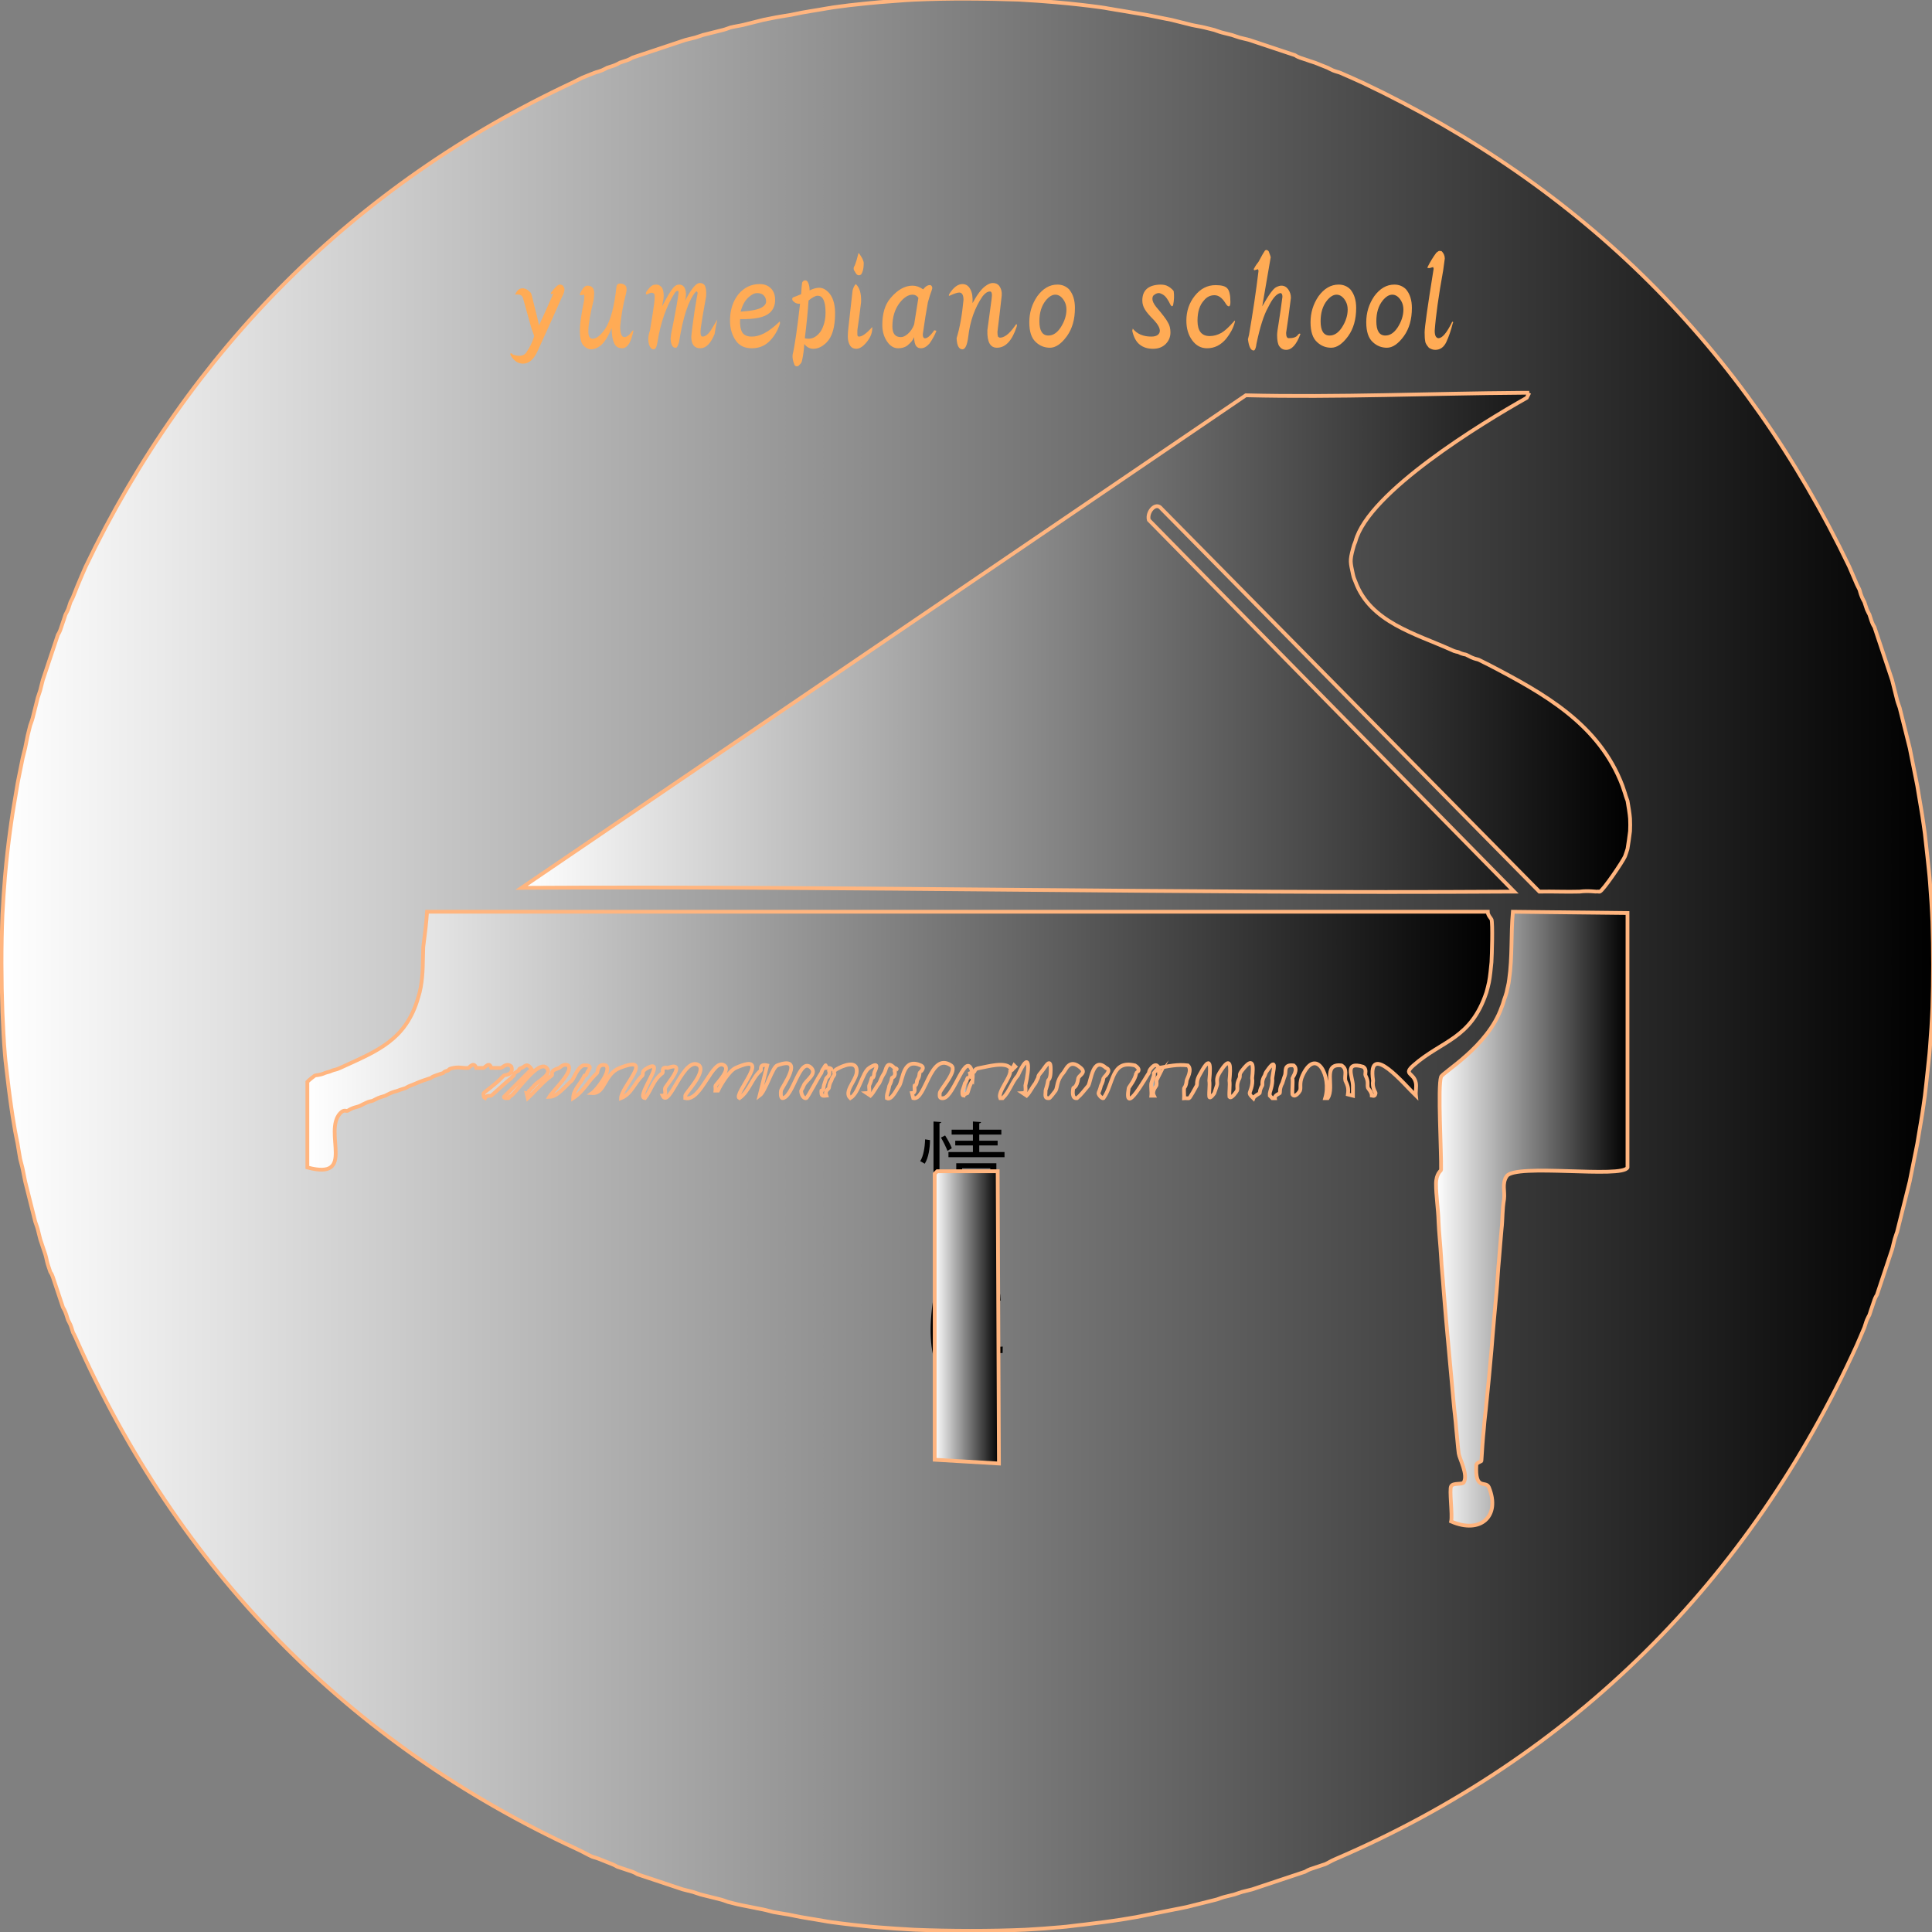
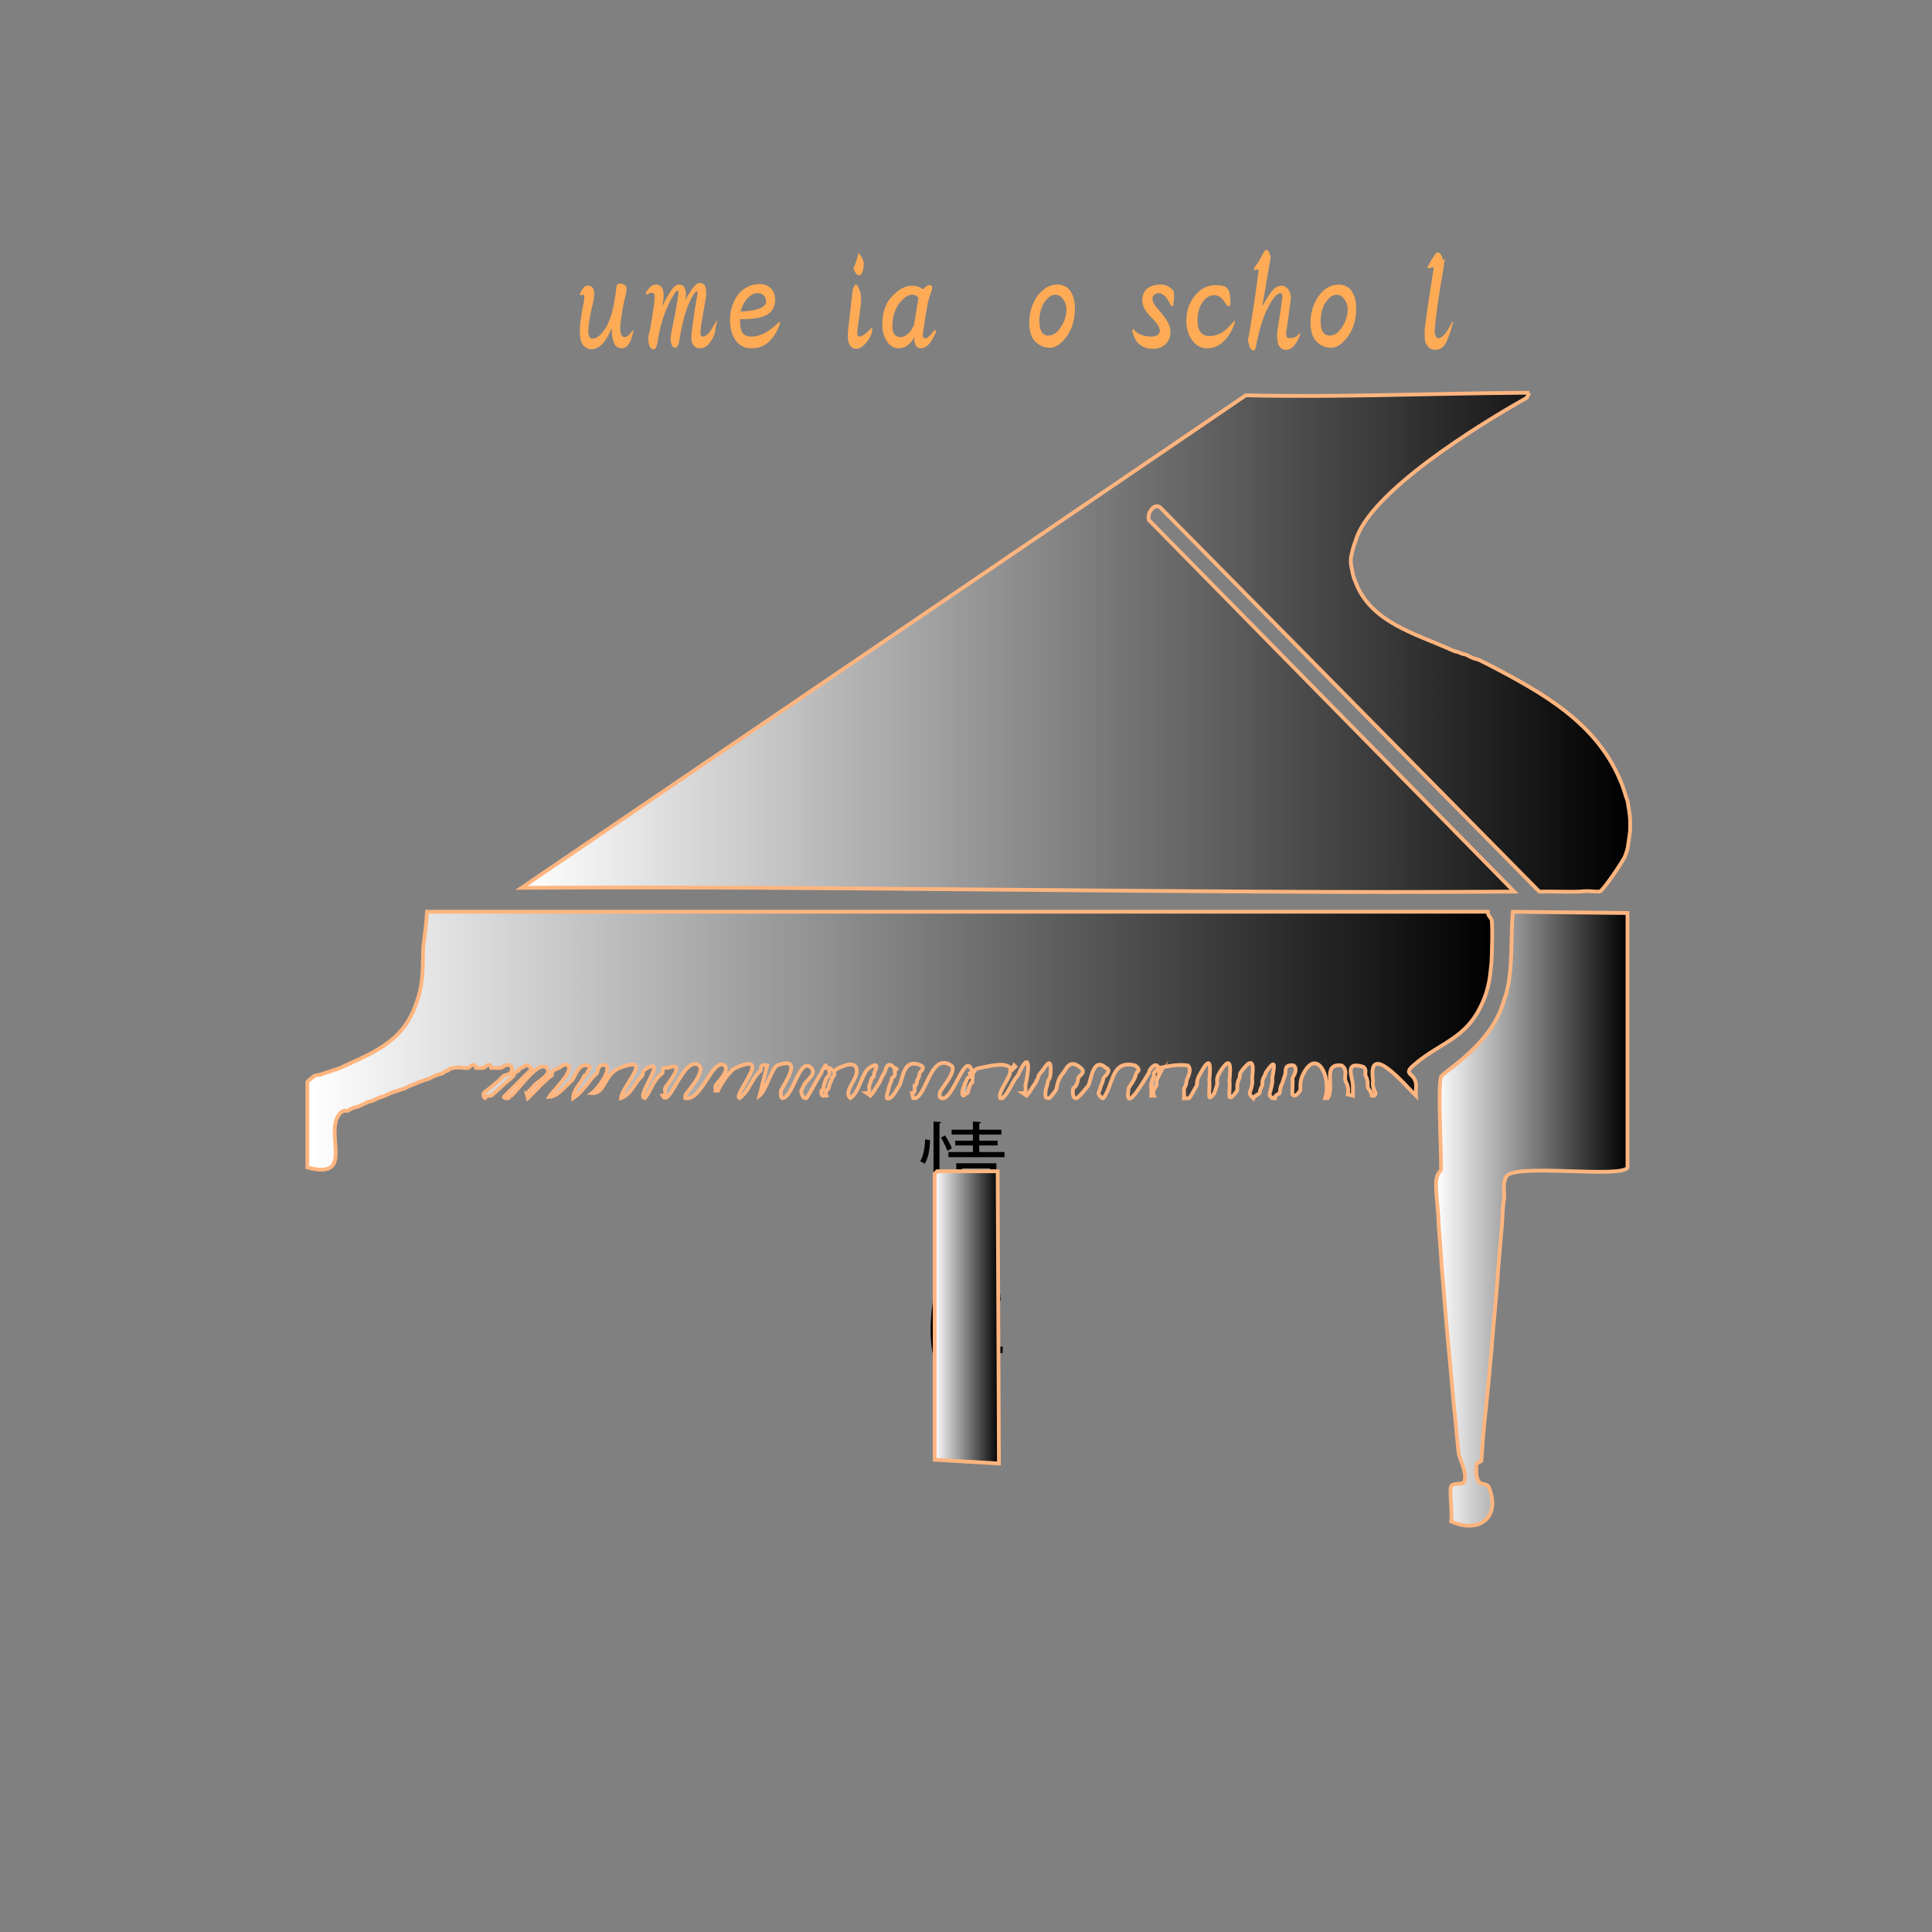
<svg xmlns="http://www.w3.org/2000/svg" xmlns:xlink="http://www.w3.org/1999/xlink" id="a" viewBox="0 0 512 512">
  <rect x="0" y="0" width="512" height="512" fill="#808080" stroke="none" />
  <defs>
    <linearGradient id="c" x1=".417" y1="255.658" x2="512.282" y2="255.658" gradientUnits="userSpaceOnUse">
      <stop offset="0" stop-color="#fff" />
      <stop offset="1" stop-color="#000" />
    </linearGradient>
    <linearGradient id="d" x1="138.206" y1="170.233" x2="432.02" y2="170.233" xlink:href="#c" />
    <linearGradient id="e" x1="81.454" y1="275.809" x2="395.45" y2="275.809" xlink:href="#c" />
    <linearGradient id="f" x1="380.568" y1="322.973" x2="431.311" y2="322.973" xlink:href="#c" />
    <linearGradient id="g" x1="305.067" y1="286.694" x2="307.126" y2="286.694" xlink:href="#c" />
    <linearGradient id="h" x1="255.029" y1="287.348" x2="257.785" y2="287.348" xlink:href="#c" />
    <linearGradient id="i" x1="247.703" y1="349.121" x2="264.728" y2="349.121" xlink:href="#c" />
  </defs>
  <g id="b">
-     <path d="M270.403-.068c2.999.163,6.333.415,9.347.668,2.097.157,4.546.441,6.677.668,1.685.178,3.629.445,5.341.668,1.224.157,2.694.483,4.006.668,1.262.185,2.702.459,4.006.668,1.292.209,2.709.44,4.006.668,1.035.182,2.251.463,3.338.668,1.062.2,2.253.45,3.338.668.773.155,1.784.481,2.671.668.796.168,1.783.474,2.671.668,1.15.273,2.278.404,3.338.668.866.215,1.801.444,2.671.668.291.075,1.176.449,2.003.668.877.227,1.824.435,2.671.668.385.106,1.217.446,2.003.668.93.27,1.839.414,2.671.668.604.184,1.335.46,2.003.668.615.192,1.344.456,2.003.668.631.203,1.349.451,2.003.668.646.214,1.355.447,2.003.668.661.225,1.359.443,2.003.668.674.235,1.364.439,2.003.668.07.025.455.348,1.335.668.753.288,1.415.436,2.003.668.846.333,1.484.458,2.003.668,1.071.433,2.297.897,3.338,1.335.171.072.728.405,1.335.668.911.368,1.539.475,2.003.668,1.918.797,4.063,1.811,6.009,2.671,58.176,27.59,101.043,70.177,128.859,128.192.654,1.478,1.377,3.183,2.003,4.674.251.549.55,1.071.668,1.335.178.399.235,1.01.668,2.003.276.681.638,1.262.668,1.335.223.561.355,1.2.668,2.003.27.654.629,1.239.668,1.335.209.517.346,1.174.668,2.003.311.832.642,1.265.668,1.335.231.631.424,1.32.668,2.003.228.64.434,1.331.668,2.003.224.645.444,1.344.668,2.003.22.648.457,1.362.668,2.003.215.656.467,1.375.668,2.003.212.662.476,1.387.668,2.003.207.665.487,1.404.668,2.003.252.834.401,1.745.668,2.671.244.849.414,1.757.668,2.671.217.833.6,1.735.668,2.003.219.868.461,1.817.668,2.671.21.868.478,1.844.668,2.671.2.873.495,1.871.668,2.671.192.889.504,1.882.668,2.671.224,1.082.458,2.263.668,3.338.212,1.087.474,2.286.668,3.338.2,1.091.491,2.31.668,3.338.224,1.304.46,2.713.668,4.006.192,1.309.502,2.77.668,4.006.222,1.501.48,3.196.668,4.674.231,1.947.473,4.076.668,6.009.214,2.142.516,4.579.668,6.677.268,3.424.531,7.277.668,10.683.245,7.38.245,15.321,0,22.701-.137,3.406-.399,7.259-.668,10.683-.152,2.097-.453,4.534-.668,6.677-.194,1.933-.437,4.062-.668,6.009-.188,1.478-.446,3.173-.668,4.674-.166,1.236-.474,2.698-.668,4.006-.211,1.298-.441,2.702-.668,4.006-.179,1.034-.466,2.245-.668,3.338-.195,1.055-.454,2.251-.668,3.338-.211,1.076-.443,2.258-.668,3.338-.165.79-.475,1.785-.668,2.671-.175.804-.466,1.799-.668,2.671-.193.832-.456,1.803-.668,2.671-.209.856-.447,1.805-.668,2.671-.224.878-.439,1.806-.668,2.671-.087.329-.45,1.213-.668,2.003-.275.939-.413,1.831-.668,2.671-.182.601-.46,1.337-.668,2.003-.191.615-.456,1.343-.668,2.003-.202.63-.452,1.35-.668,2.003-.214.647-.447,1.354-.668,2.003-.224.659-.443,1.363-.668,2.003-.237.676-.438,1.366-.668,2.003-.025.07-.35.471-.668,1.335-.282.744-.437,1.415-.668,2.003-.329.839-.46,1.492-.668,2.003-.045.11-.398.688-.668,1.335-.335.849-.457,1.48-.668,2.003-.603,1.496-1.358,3.136-2.003,4.674-28.342,62.303-75.16,109.113-138.207,136.204-1.097.451-2.065,1.094-2.671,1.335-.558.223-1.2.355-2.003.668-.595.232-1.253.383-2.003.668-.747.293-1.266.641-1.335.668-.62.236-1.301.408-2.003.668-.626.232-1.319.423-2.003.668-.634.227-1.337.438-2.003.668-.639.221-1.36.455-2.003.668-.651.216-1.376.467-2.003.668-.657.21-1.395.48-2.003.668-.664.205-1.414.493-2.003.668-.841.25-1.746.404-2.671.668-.759.221-1.578.548-2.003.668-.84.237-1.786.433-2.671.668-.838.217-1.742.602-2.003.668-.871.219-1.817.461-2.671.668-.878.213-1.828.47-2.671.668-.872.205-1.857.487-2.671.668-1.068.237-2.246.442-3.338.668-1.076.222-2.274.464-3.338.668-1.089.209-2.292.479-3.338.668-1.09.196-2.321.498-3.338.668-1.297.216-2.736.475-4.006.668-1.506.205-3.219.499-4.674.668-1.719.235-3.629.469-5.341.668-1.939.181-4.154.538-6.009.668-2.991.277-6.357.498-9.347.668-9.224.411-20.141.376-29.377,0-3.222-.172-6.79-.393-10.015-.668-2.094-.151-4.54-.451-6.677-.668-1.704-.192-3.623-.438-5.341-.668-1.196-.144-2.714-.485-4.006-.668-1.261-.185-2.704-.458-4.006-.668-1.008-.162-2.24-.479-3.338-.668-1.322-.233-2.713-.423-4.006-.668-.557-.105-1.696-.472-2.671-.668-1.09-.224-2.271-.431-3.338-.668-1.121-.248-2.274-.418-3.338-.668-.841-.198-1.795-.455-2.671-.668-.218-.053-1.144-.453-2.003-.668-.872-.22-1.806-.441-2.671-.668-.884-.231-1.819-.434-2.671-.668-.386-.106-1.237-.448-2.003-.668-.923-.262-1.826-.419-2.671-.668-.583-.171-1.34-.464-2.003-.668-.603-.185-1.351-.458-2.003-.668-.63-.203-1.351-.451-2.003-.668s-1.351-.446-2.003-.668-1.371-.444-2.003-.668c-.679-.241-1.375-.437-2.003-.668-.07-.026-.519-.36-1.335-.668-.701-.259-1.379-.431-2.003-.668-.715-.27-1.384-.428-2.003-.668-.07-.027-.602-.379-1.335-.668-1.08-.445-2.304-.893-3.338-1.335-.929-.382-1.554-.478-2.003-.668-.864-.365-2.647-1.397-4.006-2.003-60.725-28.004-105.823-74.379-132.865-135.536-.273-.661-.623-1.226-.668-1.335-.198-.489-.31-1.107-.668-2.003-.268-.636-.613-1.202-.668-1.335-.194-.471-.311-1.109-.668-2.003-.301-.784-.641-1.265-.668-1.335-.235-.625-.412-1.306-.668-2.003-.23-.629-.427-1.324-.668-2.003-.227-.639-.438-1.336-.668-2.003-.222-.644-.451-1.354-.668-2.003-.339-.999-.644-1.264-.668-1.335-.217-.656-.462-1.368-.668-2.003-.264-.816-.376-1.718-.668-2.671-.205-.667-.491-1.411-.668-2.003-.201-.676-.498-1.421-.668-2.003-.245-.842-.414-1.759-.668-2.671-.218-.802-.587-1.692-.668-2.003-.224-.86-.454-1.81-.668-2.671-.216-.872-.465-1.823-.668-2.671-.208-.874-.48-1.845-.668-2.671-.2-.88-.492-1.864-.668-2.671-.234-1.077-.442-2.243-.668-3.338-.181-.892-.521-1.912-.668-2.671-.247-1.282-.436-2.691-.668-4.006-.19-1.097-.504-2.329-.668-3.338-.212-1.308-.476-2.734-.668-4.006-.209-1.508-.493-3.21-.668-4.674-.225-1.716-.484-3.648-.668-5.341-.193-1.927-.533-4.155-.668-6.009-.319-3.619-.507-7.719-.668-11.35-.315-8.242-.351-17.808,0-26.039.15-3.201.406-6.798.668-10.015.154-2.096.447-4.541.668-6.677.175-1.683.45-3.625.668-5.341.176-1.464.456-3.17.668-4.674.181-1.258.463-2.699.668-4.006.21-1.294.44-2.708.668-4.006.182-1.037.463-2.247.668-3.338.198-1.059.451-2.255.668-3.338.154-.772.481-1.785.668-2.671.251-1.126.417-2.27.668-3.338.196-.836.453-1.806.668-2.671.06-.243.452-1.155.668-2.003.216-.866.444-1.804.668-2.671.227-.88.437-1.814.668-2.671.097-.361.449-1.228.668-2.003.268-.928.416-1.836.668-2.671.181-.598.461-1.34.668-2.003.193-.617.456-1.341.668-2.003.202-.63.452-1.347.668-2.003.212-.643.448-1.355.668-2.003.224-.659.443-1.358.668-2.003.234-.672.44-1.363.668-2.003.025-.07.346-.449.668-1.335.285-.75.436-1.406.668-2.003.323-.83.459-1.483.668-2.003.037-.092.397-.68.668-1.335.328-.838.457-1.479.668-2.003.036-.091.395-.67.668-1.335.509-1.166.96-2.513,1.335-3.338.63-1.492,1.347-3.199,2.003-4.674C50.155,92.84,93.951,48.955,151.559,21.965c.557-.253,1.075-.552,1.335-.668.577-.257,1.106-.568,1.335-.668,1.012-.442,2.261-.886,3.338-1.335.461-.192,1.087-.295,2.003-.668.643-.27,1.195-.609,1.335-.668.468-.194,1.096-.302,2.003-.668.761-.296,1.266-.641,1.335-.668.621-.236,1.301-.408,2.003-.668.805-.305,1.265-.642,1.335-.668.63-.234,1.311-.417,2.003-.668.635-.23,1.324-.428,2.003-.668.64-.226,1.339-.44,2.003-.668.643-.221,1.358-.454,2.003-.668s1.384-.472,2.003-.668c.658-.208,1.402-.485,2.003-.668.665-.203,1.422-.498,2.003-.668.85-.249,1.742-.403,2.671-.668.775-.218,1.646-.572,2.003-.668.858-.231,1.79-.44,2.671-.668.866-.224,1.805-.452,2.671-.668.845-.216,1.765-.609,2.003-.668,1.06-.262,2.193-.399,3.338-.668.884-.196,1.873-.498,2.671-.668.885-.188,1.895-.511,2.671-.668,1.087-.219,2.269-.463,3.338-.668,1.29-.247,2.682-.432,4.006-.668,1.09-.185,2.35-.515,3.338-.668,1.3-.2,2.765-.496,4.006-.668,1.291-.197,2.783-.505,4.006-.668,1.712-.203,3.687-.514,5.341-.668,2.136-.249,4.543-.478,6.677-.668,3.033-.216,6.357-.528,9.347-.668,8.836-.413,19.174-.312,28.042,0Z" fill="url(#c)" stroke="#ffb57f" stroke-miterlimit="10" />
    <path d="M405.272,104.087l-.668,1.335c-11.878,6.692-41.921,24.974-45.401,38.057-.383.911-.418,1.077-.668,2.003-.866,3.213-.65,3.539,0,6.677.236,1.138.405,1.286.668,2.003,3.931,10.717,15.878,13.751,25.371,18.027,1.147.594,1.739.53,2.003.668,1.153.602,1.748.533,2.003.668.464.245.917.445,1.335.668,1.057.487,1.615.49,2.003.668.866.396,1.724.907,2.671,1.335,14.588,7.61,29.196,15.71,35.386,32.048.172.511.605,1.758.668,2.003.215.846.65,1.899.668,2.003.215,1.261.591,3.489.668,4.674.054,1.085.057,2.254,0,3.338-.043.509-.6,4.447-.668,4.674-.133.445-.525,1.666-.668,2.003-.563,1.328-5.789,9.05-6.677,9.347-.2.067-.468-.068-.668,0-.221.075-2.382-.311-4.674,0-3.547.107-7.134-.077-10.683,0l-100.15-101.485c-1.488-1.976-3.935.918-3.338,3.004l96.811,98.481c-.442.001-.893-.003-1.335,0-87.173.557-174.525-1.529-261.725-1.001l191.954-130.529c24.368.596,48.777-.501,73.109-.668.663-.005,1.34.003,2.003,0Z" fill="url(#d)" stroke="#ffb57f" stroke-miterlimit="10" />
    <path d="M395.257,243.629c.369,1.11.117,9.483,0,11.35-.147,1.502-.371,3.907-.668,5.341-.148.713-.46,1.944-.668,2.671-4.182,12.488-11.755,12.654-19.362,19.362-2.797,2.466.144,1.854.668,4.674.185.997-.124,2.279,0,3.338-2.715-2.596-12.944-14.898-11.35-4.006-.335,1.939.706,3.173.668,3.338-.159.682-.31.827-1.001.668.008-.904-.966-1.897-1.001-2.003-.319-.944.282-1.517-.668-3.338-.234-.449.471-1.675-.668-2.337-5.099-1.517-2.725,2.602-2.671,5.007.02.884-.013,1.786,0,2.671l-1.335-.334c.222-1.556.016-2.267-.668-3.672-.285-1.357.66-2.976-1.001-4.006-5.313-.639-1.68,5.648-3.672,8.68h-.668c1.737-5.818-2.41-13.771-6.009-6.009-.94,2.026-.33,3.195-.668,4.006-.105.253-1.33,2.051-2.003,1.001-.118-1.423.171-2.938,0-4.34.012-.167,1.65-2.236.334-3.338-2.815-.362-1.916,1.623-2.337,2.671-.351.875-.447,1.439-.668,2.003-.833,1.457-.586,2.554-.668,2.671-.054.077-1.484.562-1.335,1.335h-.668l-.668-.668c-.012-.222.016-.447,0-.668-.015-.203.837-2.237.668-4.006.258-2.047,1.36-5.805-1.335-2.003-.523.737-.364.528-.668,1.335-.96,1.512-.493,2.381-.668,2.671-.729,1.21-.592,1.884-.668,2.003-.057.09-1.461.767-1.669,1.335-.414-.431-.878-.679-1.001-1.335-.038-.2.997-2.072.668-4.006.396-3.374.356-5.943-2.671-2.003-.91,1.185-.41,1.189-.668,2.003-1,1.792-.372,2.691-.668,3.338-.054.119-1.475,2.322-2.003,1.669-.133-1.408.191-2.966,0-4.34.336-3.527.531-7.251-2.671-2.003-1.08,1.77-.335,2.465-.668,3.338-.234.614-.61,1.914-.668,2.003-.06.093-1.084,1.609-1.335,1.001-.133-1.408.192-2.966,0-4.34.499-5.243.062-6.439-2.671-1.335-.823,1.537-.456,2.228-.668,2.671-.244.511-1.818,3.279-2.003,3.338-.322.103-.909-.052-1.335,0,.057-.877-.088-1.801,0-2.671.011-.105.526-.381.668-2.003.035-.396,1.584-2.826.334-4.006-2.704-.343-5.06.17-7.678.668-.098.019-.57-1.655-2.003,0-.791.914-.502,1.04-.668,1.335-.565.72-6.693,11.869-5.341,4.006.046-.265,1.754-2.232,2.003-4.006.014-.101,1.607-.712-.334-2.003-6.345-1.53-5.566,4.793-8.346,8.68-.347.188-1.284-.754-1.335-1.335-.009-.105.43-.909.668-2.003.022-.103.474-.747.668-2.003.021-.136,2.431-2.122.668-2.671-3.464-3.174-3.962,3.35-4.674,4.674-.968,1.136-1.85,2.357-3.004,3.338-1.414.211-1.137-1.871-1.001-2.671.025-.147.964-.05,1.335-2.671.334-.825,2.13-1.388.668-2.671-3.053-2.678-3.911.482-4.674,1.335-1.776,1.986-1.476,3.825-2.003,4.674-.181.291-1.539,1.998-1.669,2.003-1.467.152-.936-1.056-1.001-2.003-.009-.137.52-1.411.668-2.671.012-.105.573-.266.668-2.003.274-5.055-1.348-1.495-2.671,0-.809.914-.497,1.027-.668,1.335-.296.533-.433.884-.668,1.335-.889,1.101-1.361,2.321-2.337,3.338l-1.001-.668c1.035-.051.648-1.234.668-2.003,1.138-4.799,1.223-9.761-2.003-2.671-1.601,1.784-2.229,4.308-4.006,6.009h-.668c-.745-1.715,2.89-5.506,2.671-7.344.022-.042.785.103.668-.668h.334l.334-.334-.334-.334-.334.668c-.22-.024-.451.032-.668,0-1.418-1.718-6.214-.304-8.012,0-2.012.34-.88.868-2.003,1.335-1.642-6.646-4.783,6.259-7.678,6.677-1.21.162-1.013-.529-1.001-1.335.013-.863,4.938-6.038,3.004-7.344-5.596-3.781-6.737,9.471-10.015,8.68l-.334-1.335c1.096-.065.567-1.247.668-2.003.01-.074.528.34.668-1.335.155-.457.528-.49.668-2.003.009-.101,1.711-1.387.334-2.003-4.634-2.071-4.665,3.302-5.675,5.341-.748.908-2.025,4.029-3.338,3.338-.032-.217.043-.455,0-.668-.027-.135.491-1.663.668-2.671.018-.104.474-.663.668-2.003.015-.104,1.258-.333.668-2.003.003-.033,1.414-.329,0-.668-2.093-2.207-2.181.561-2.671,1.335-.958,1.516-.862,1.789-1.335,2.671-.905,1.098-1.35,2.324-2.337,3.338l-1.001-.668c1.124-.067.529-1.275.668-2.003.02-.104.454-.887.668-2.003.014-.073.531.338.668-1.335.03-.372,1.953-3.472-1.335-1.335-1.852,1.203-2.645,6.585-5.007,8.012-1.767-1.65,1.368-4.507,1.669-6.677.433-3.113-2.504-2.412-4.674-1.335-2.325,1.154-.722,1.16-1.335,2.003-.681.889-.541,1.133-.668,1.335-.725,1.222-.554,1.807-.668,2.003-.246.423-1.144.716-.668,2.003-1.479.18-1.246-.159-1.335-1.335-.006-.074.48.336.668-1.335.144-.487.49-1.553.668-2.003.039-.098,1.241-.705.668-2.003.004-.033,1.413-.331,0-.668h-.668c-.196-1.165-.226-.689-.668,0-.392.613-.328.269-.668,1.335-.856,1.138-3.627,6.587-4.006,6.677-.824.195-1.38-1.194-1.335-2.003.004-.075.344-.509.668-1.335.554-1.416,3.589-3.036,2.003-4.674-3.107-3.208-4.835,8.054-7.678,8.012-.48-.14-.423-1.521-.334-2.003.15-.807,6.629-9.523-1.001-6.677-1.319.492-3.079,6.86-4.674,8.012l2.003-8.012c-2.186-.51-1.533,1.224-1.669,1.335-2.342,1.914-3.053,5.494-5.675,7.344-1.837-.878,9.288-12.625-1.001-8.012-1.714.768-3.895,4.337-4.674,6.009h-.668c.058-.416-.104-1.186,0-1.335.607-.869,3.994-4.248,2.337-5.341-3.148-2.077-6.053,9.616-10.349,8.68v-.668c-.011-.578,5.497-6.116,3.672-8.012-4.055-2.894-7.932,11.699-9.681,8.012,1.186-.057.449-1.42.668-2.003.303-.805,6.101-7.336.668-5.341-1.828-.4-1.118,1.045-1.335,1.335-2.619,1.978-2.807,4.255-4.674,6.677-2.66-.211,5.97-10.757.668-8.012-1.768.915-1.035,1.547-1.335,2.003-2.165,2.01-2.876,4.904-5.675,6.009.033-2.959,9.155-11.721-.334-8.012-4.228,1.652-3.81,6.907-7.344,6.677,1.374-.988,5.245-6.102,3.672-7.344-2.284-.689-2.171,1.852-2.337,2.003-2.467,2.238-3.586,4.917-6.343,6.677.03-2.293,2.014-3.78,3.004-6.009.019-.043.498.244.668-.668.102-.55,2.124-2.205-1.001-2.003-1.596.657-2.415,3.31-3.004,4.006-1.769,1.432-3.739,4.298-6.009,4.34.972-1.662,6.586-6.8,5.007-8.346-1.235-.614-2.221.632-2.337.668-2.799.853-1.594,1.565-2.003,2.003-2.386,1.704-4.213,4.022-6.343,6.009l-.334-1.335c.737.102.548-.407.668-.668.02-.043.207.146.668-.668.023-.041.198.054.668-.668,1.111-1.244,4.914-3.036,3.338-4.674-2.156-2.241-7.629,5.947-9.347,7.344-.923.37-.621.671-.668.668-.424-.026-1.36.143-1.335-.334l7.344-7.344c-1.296-1.939-1.828-.564-2.671-.334-.923.252-.626.646-.668.668-1.937.978-1.258,1.281-1.335,1.335-.633.442-.63.639-.668.668-1.462,1.095-5.03,4.503-5.341,4.674-.272.149-1.243-.241-1.669.668-.434-.185-.474-1.115-.334-1.335.165-.26,3.36-2.541,4.674-4.006.225-.228.417-.386.668-.668.097-.119,2.702-.075,2.003-2.337-1.175-1.216-2.536.34-2.671.334-.44-.02-.894.006-1.335,0s-.894.01-1.335,0c-.478-1.544-1.227-.545-2.003,0-.661-.016-1.343-.02-2.003,0-.588-1.83-1.907-.028-2.003,0-1.597.132-2.253-.32-4.006,0-1.562.285-1.262.651-1.335.668-1.454.326-1.263.648-1.335.668-.775.211-1.317.441-2.003.668-1.085.347-1.264.645-1.335.668-.711.228-1.301.421-2.003.668-1.353.469-2.407,1.009-3.338,1.335-.853.313-1.266.641-1.335.668-.602.229-1.114.308-2.003.668-.516.209-1.014.243-2.003.668-.642.268-1.222.621-1.335.668-.497.202-1.064.28-2.003.668-.494.224-.915.467-1.335.668-.367.175-.853.082-2.003.668-.65.28-1.026.525-1.335.668-1.016.469-1.562.264-3.338,1.335-.331.2-.959-.483-2.003.668-4.542,5.003,4.317,17.858-8.68,14.355v-22.701c.61-.617,1.332-1.137,2.003-1.669.108-.086,1.288-.019,2.671-.668.564-.221.954-.194,2.003-.668.411-.186.91-.148,2.003-.668,9.759-4.474,17.425-7.291,20.698-18.695.31-1.04.473-1.571.668-2.671.688-3.892.512-6.842.668-10.683.398-3.123.811-6.19,1.001-9.347h281.087c-.008.908.966,1.897,1.001,2.003Z" fill="url(#e)" stroke="#ffb57f" stroke-miterlimit="10" />
    <path d="M399.263,311.731c-1.273,2.004-.42,3.913-.668,6.009-.507,2.88-.344,5.235-.668,8.012-.269,2.694-.42,5.334-.668,8.012-.291,2.927-.399,5.783-.668,8.68-.233,2.439-.441,4.898-.668,7.344-.267,2.699-.433,5.32-.668,8.012-.197,2.407-.471,4.899-.668,7.344-.196,2.174-.458,4.471-.668,6.677-.172,2.178-.523,4.416-.668,6.677-.312,2.983-.474,5.694-.668,8.68-.005.083-1.306.498-1.335,1.001-.416,7.07,2.524,4.019,3.338,6.009,3.119,7.626-2.227,12.428-10.015,9.013.398-1.755-.541-8.413,0-9.347.554-.958,2.952-.367,3.338-1.001,1.244-2.043-1.161-6.322-1.335-7.678-.277-2.157-.426-4.484-.668-6.677-.156-2.252-.492-4.499-.668-6.677-.237-2.42-.447-4.929-.668-7.344-.199-2.435-.478-4.949-.668-7.344-.21-2.417-.481-4.961-.668-7.344-.194-2.643-.497-5.417-.668-8.012-.176-2.841-.539-5.909-.668-8.68-.169-3.061-.55-6.361-.668-9.347-.082-3.23-.681-6.947-.668-10.015.012-2.763,1.33-3.477,1.335-3.672.123-4.591-.926-22.051,0-24.704.41-1.175,12.386-7.962,16.024-18.361.436-.988.419-1.299.668-2.003.261-.739.455-1.174.668-2.003.198-1.119.538-2.061.668-3.338.892-6.078.449-11.948,1.001-18.027l30.379.334v67.434c-1.317,2.967-29.818-1.173-32.048,2.337Z" fill="url(#f)" stroke="#ffb57f" stroke-miterlimit="10" />
    <path d="M307.125,285.025c-1.065,1.334-.427,1.529-.668,2.671-.028.135-1.307,1.428-.668,2.671h-.668c.113-1.07-.169-2.308,0-3.338.017-.104.523-1.586.668-2.003.072-.208-.083-.498,0-.668.041-.085,1.024-1.289,1.335-1.335.006.664-.01,1.34,0,2.003Z" fill="url(#g)" stroke="#ffb57f" stroke-miterlimit="10" />
    <path d="M257.718,286.36c-.498.771-.524,1.099-.668,1.335-.356.87-.592,1.929-.668,2.003-.043.042-.859.193-1.001.668-.465-.026-.337-.839-.334-1.335,0-.106.429-.956.668-2.003.017-.073.308-.08.668-1.335.021-.072,1.029.038.668-1.335.159-.092.47.082.668,0,.113.459.061,1.452,0,2.003Z" fill="url(#h)" stroke="#ffb57f" stroke-miterlimit="10" />
    <path d="M372.556,310.396c-4.688,1.243-23-.066-29.377,0-10.828-.215-65.312-2.71-71.44,0-.456.202-1.733-.356-2.003.334v77.449c.512.723,7.824.219,9.347.334,2.305.438,7.247.399,8.012,2.337,1.486,3.765-.73,5.413-3.338,7.01-.117.072-1.423.163-2.671.668-.507.18-1.579.55-2.003.668-.596.166-2.229.586-2.671.668-1.318.209-1.898.656-2.003.668-8.286.888-30.032-1.846-36.054.668-3.612,1.508-4.77,9.825-10.683,3.004-.935-3.501,2.543-4.267,2.671-5.675.018-.2.047-.601,0-.668-.697-.982-3.823-.65-4.674-3.338-.111-.351-.11-3.038,0-3.338.347-.948,2.446-2.466,3.338-2.671,2.876-.66,12.312,1.042,14.021-.668,2.714-2.715-.213-67.957,0-76.781l-.668-.668c-.712-1.832-1.903-.003-2.003,0-3.491-.531-8.875.082-12.686,0-8.258-.421-15.897.067-24.036,0-.663-.005-1.34.005-2.003,0-2.263-.018-4.427-.006-6.677,0-.663.002-1.34-.003-2.003,0-.222,0-.42-.002-.668,0-.223.002-.445-.002-.668,0-.633.005-1.325-.007-2.003,0-3.774.016-7.576-.023-11.35,0-5.251.12-10.661-.124-16.024,0-8.334.109-16.695-.081-25.037,0-.69.489-.222,3.052-.334,4.006-1.001,2.966-.322,4.612-.668,7.344-.293,2.931-.404,5.776-.668,8.68-.263,2.698-.442,5.315-.668,8.012-.246,2.89-.427,5.793-.668,8.68-.25,3.135-.468,6.196-.668,9.347-.248,3.333-.425,6.684-.668,10.015-.172,3.068-.515,6.218-.668,9.347-.223,3.098-.455,6.23-.668,9.347-.102,1.502-2.321,4.726-1.335,7.01.532,1.233,3.024,1.021,3.338,1.669.353.728.329,9.424-1.001,10.015l-9.013-.668c.438-1.924-.598-7.744,0-9.013.748-1.588,2.903-.618,3.338-1.335,1.133-1.866-1.148-7.609-1.335-9.681-.119-2.734-.481-5.356-.668-8.012-.208-2.434-.468-4.941-.668-7.344-.194-2.666-.475-5.386-.668-8.012-.232-2.907-.409-5.771-.668-8.68-.219-2.669-.442-5.358-.668-8.012-.272-3.12-.371-6.198-.668-9.347-.231-2.891-.43-5.794-.668-8.68-.335-3.114.045-5.391-.668-8.68-.081-1.162.351-5.523-.334-6.009-5.001-.105-10.032.144-15.022,0-1.511-.172-9.724-.591-10.015-1.001-.376-.532.039-11.271.334-13.019h279.752c-.162,4.554,2.521,12.733-2.337,14.021Z" fill="none" />
    <path d="M246.455,302.134c0,2.136-.408,4.729-1.392,6.265-.888-.528-1.032-.601-1.2-.672.864-1.32,1.248-3.769,1.296-5.785l1.296.192ZM247.391,297.213l2.04.145c-.024.168-.144.288-.456.312v21.818h-1.584v-22.274ZM251.087,304.99c-.336-.912-1.08-2.425-1.728-3.528l1.104-.552c.696,1.08,1.464,2.496,1.776,3.384l-1.152.696ZM259.512,305.302h6.696v1.368h-14.857v-1.368h6.48v-1.752h-4.68v-1.248h4.68v-1.632h-5.64v-1.296h5.64v-2.161l2.161.145c-.024.168-.145.288-.48.336v1.681h5.856v1.296h-5.856v1.632h4.872v1.248h-4.872v1.752ZM264.048,308.278v9.529c0,1.56-.624,1.728-3.96,1.728-.072-.408-.288-.984-.504-1.392.672.023,1.296.048,1.752.048.984,0,1.104,0,1.104-.384v-2.137h-7.464v3.816h-1.56v-11.209h10.633ZM262.439,309.599h-7.464v1.8h7.464v-1.8ZM254.975,314.447h7.464v-1.824h-7.464v1.824Z" />
    <path d="M250.417,341.014c-.072.264-.312.408-.792.384-.84,3.912-1.272,8.209-1.272,10.801,0,1.801.072,3.625.312,4.753.456-1.177,1.488-3.696,1.824-4.537l1.008,1.057c-.984,2.424-1.704,3.792-2.04,4.872-.12.408-.192.792-.192,1.128,0,.265.048.505.12.744l-1.704.312c-.768-2.28-1.056-5.064-1.056-8.257,0-3.145.504-7.537,1.272-11.689l2.52.433ZM265.706,358.559c-.864.049-1.752.072-2.64.072-1.704,0-3.312-.096-4.465-.264-2.952-.433-4.32-2.064-4.32-3.984,0-1.656.912-3.049,2.256-4.633l1.56.672c-1.2,1.249-2.04,2.4-2.04,3.769,0,2.784,4.08,2.784,6.576,2.784,1.009,0,2.089-.048,3.097-.12l-.024,1.704ZM254.593,343.894c3.096-.072,7.273-.359,10.465-.912l.144,1.681c-2.977.504-7.801.815-10.561.888l-.048-1.656Z" />
    <polygon points="264.394 310.396 264.728 387.845 247.703 386.844 247.703 311.064 248.37 310.396 264.394 310.396" fill="url(#i)" stroke="#ffb57f" stroke-miterlimit="10" />
  </g>
  <rect x="133.415" y="62.341" width="263.585" height="56.707" fill="none" />
-   <path d="M135.946,93.982c1.688.562,2.858.374,3.516-.562.936-1.312,1.639-2.764,2.109-4.359-.189-.562-.422-1.217-.703-1.969-.751-2.624-1.501-5.295-2.25-8.016-.189-.844-.892-1.171-2.109-.984.468-1.125,1.125-1.688,1.969-1.688.749,0,1.499.422,2.25,1.266.187.562.327,1.079.422,1.547,1.03,4.032,1.593,6.376,1.688,7.031,1.217-2.624,2.483-5.436,3.797-8.438l-.562.141-.141-.281c1.125-1.499,1.92-2.25,2.391-2.25.374,0,.655.095.844.281.281.376.422.703.422.984,0,.562-.235,1.266-.703,2.109-1.314,3.001-3.423,7.688-6.328,14.062-1.033,2.342-2.345,3.516-3.938,3.516-1.314,0-2.391-.703-3.234-2.109-.281-.562-.189-.751.281-.562l.281.281Z" fill="#ffab55" />
  <path d="M165.618,75.56c.468.376.562,1.125.281,2.25-.751,2.812-1.266,5.72-1.547,8.719,0,1.876.374,2.812,1.125,2.812.655,0,1.358-.562,2.109-1.688.187-.092.281-.092.281,0-.281,1.406-.657,2.531-1.125,3.375-.562.844-1.173,1.266-1.828,1.266-1.033,0-1.736-.422-2.109-1.266-.47-.936-.703-2.296-.703-4.078-.938,2.25-1.923,3.797-2.953,4.641-.844.657-1.688.984-2.531.984-.657,0-1.314-.327-1.969-.984-.657-.655-.984-2.015-.984-4.078,0-1.593.374-4.219,1.125-7.875.092-.844.092-1.358,0-1.547-.376.095-.703.141-.984.141-.095-.092-.141-.187-.141-.281.655-1.499,1.312-2.25,1.969-2.25,1.217,0,1.828.657,1.828,1.969,0,.562-.048,1.173-.141,1.828-.938,3.845-1.406,6.609-1.406,8.297,0,1.314.374,1.969,1.125,1.969,1.03,0,2.155-.89,3.375-2.672,1.406-2.155,2.391-5.858,2.953-11.109.092-.562.422-.844.984-.844.468,0,.89.141,1.266.422Z" fill="#ffab55" />
  <path d="M186.711,75.56c.374.562.514,1.547.422,2.953-.751,4.126-1.22,6.891-1.406,8.297-.189,1.595-.048,2.391.422,2.391.749,0,1.499-.562,2.25-1.688.562-.936,1.125-1.874,1.688-2.812-.281,1.22-.517,2.485-.703,3.797-1.033,2.531-2.298,3.797-3.797,3.797-1.595,0-2.391-1.03-2.391-3.094.092-1.125.374-3.327.844-6.609.374-2.342.655-3.983.844-4.922-.095-.468-.281-.562-.562-.281-1.876,2.25-3.329,6.658-4.359,13.219-.281,1.033-.562,1.547-.844,1.547-.844.095-1.314-.703-1.406-2.391l.141-1.266c1.217-5.999,1.874-9.655,1.969-10.969,0-.562-.281-.608-.844-.141-2.345,3.564-3.938,8.064-4.781,13.5-.189,1.125-.517,1.688-.984,1.688-.376,0-.703-.233-.984-.703-.281-.562-.422-1.217-.422-1.969s.141-1.499.422-2.25c.562-3.28.936-5.671,1.125-7.172.092-.655.141-1.312.141-1.969,0-.468-.141-.749-.422-.844-.376-.187-.844-.092-1.406.281-.47.189-.611,0-.422-.562.749-1.03,1.266-1.593,1.547-1.688.187-.187.608-.281,1.266-.281.468,0,.936.281,1.406.844.281.562.422,1.266.422,2.109,0,.562-.141,1.501-.422,2.812,1.312-2.531,2.296-4.17,2.953-4.922.468-.562.984-.844,1.547-.844,1.125,0,1.733.798,1.828,2.391,0,.844-.095,1.501-.281,1.969.936-1.78,1.733-3.045,2.391-3.797.562-.655,1.077-.984,1.547-.984.562,0,.984.189,1.266.562Z" fill="#ffab55" />
  <path d="M204.29,76.404c.749.751,1.125,1.782,1.125,3.094,0,1.406-.47,2.531-1.406,3.375-1.314,1.22-3.938,1.782-7.875,1.688-.095,1.501.092,2.672.562,3.516.468.751,1.312,1.125,2.531,1.125,1.03,0,2.109-.281,3.234-.844s2.391-1.499,3.797-2.812c.374-.468.514-.374.422.281-.657,1.969-1.642,3.564-2.953,4.781-1.22,1.125-2.72,1.688-4.5,1.688s-3.142-.608-4.078-1.828c-1.125-1.499-1.688-3.327-1.688-5.484,0-2.812.749-5.155,2.25-7.031,1.499-1.78,3.375-2.672,5.625-2.672,1.217,0,2.202.376,2.953,1.125ZM198.524,78.654c-1.033.844-1.782,2.158-2.25,3.938,2.812-.187,4.687-.562,5.625-1.125.749-.468,1.125-.984,1.125-1.547,0-.655-.189-1.171-.562-1.547-.376-.468-.984-.703-1.828-.703-.657,0-1.36.33-2.109.984Z" fill="#ffab55" />
-   <path d="M210.055,79.638c-.189-.374-.141-.655.141-.844.562-.187,1.266-.468,2.109-.844.092-1.593.187-2.624.281-3.094.187-.374.468-.562.844-.562.281,0,.514.189.703.562.281.562.422,1.266.422,2.109.936-.468,1.78-.703,2.531-.703.844,0,1.639.376,2.391,1.125,1.217,1.22,1.828,3.094,1.828,5.625,0,3.656-.751,6.236-2.25,7.734-1.125,1.125-2.298,1.688-3.516,1.688-.938,0-1.736-.422-2.391-1.266-.095,1.501-.281,2.905-.562,4.219-.095.562-.33.984-.703,1.266-.189.281-.422.422-.703.422-.376,0-.611-.189-.703-.562-.376-.938-.517-1.782-.422-2.531.562-2.342,1.217-6.842,1.969-13.5-.751.095-1.406-.187-1.969-.844ZM214.274,89.763c1.217,0,2.296-.655,3.234-1.969.844-1.406,1.266-3.045,1.266-4.922,0-2.061-.33-3.421-.984-4.078-.281-.281-.657-.422-1.125-.422-.562,0-1.36.422-2.391,1.266-.189,2.907-.517,6.236-.984,9.984.187.095.514.141.984.141Z" fill="#ffab55" />
  <path d="M227.211,88.638c0,.376.141.562.422.562.844,0,2.015-.844,3.516-2.531.092,1.406-.422,2.767-1.547,4.078-.938,1.125-1.828,1.688-2.672,1.688-.657,0-1.173-.233-1.547-.703-.47-.655-.703-1.499-.703-2.531,0-.749.046-1.499.141-2.25.374-3.28.749-6.609,1.125-9.984.187-.749.468-1.312.844-1.688,1.03.938,1.499,2.531,1.406,4.781-.281,2.439-.611,4.922-.984,7.453v1.125ZM227.633,67.123c.844,1.125,1.266,2.017,1.266,2.672,0,1.314-.235,2.298-.703,2.953-.376.281-.751.281-1.125,0-.189-.187-.376-.468-.562-.844-.376-.468-.376-.984,0-1.547.374-.936.703-2.015.984-3.234h.141Z" fill="#ffab55" />
  <path d="M244.93,89.623c.655.189,1.547-.514,2.672-2.109l.562.141c-.376,1.033-.984,2.158-1.828,3.375-.751.844-1.501,1.266-2.25,1.266-.562,0-.984-.187-1.266-.562-.376-.468-.562-1.266-.562-2.391-.281.751-.892,1.501-1.828,2.25-.657.47-1.455.703-2.391.703-1.033,0-1.923-.468-2.672-1.406-1.033-1.312-1.547-2.905-1.547-4.781,0-2.999.703-5.344,2.109-7.031,1.874-2.25,3.843-3.375,5.906-3.375.936,0,1.874.33,2.812.984.655-.844,1.312-1.217,1.969-1.125.468.281.562.751.281,1.406-.281.751-.611,1.782-.984,3.094-.47,2.531-.892,5.157-1.266,7.875-.189.844-.095,1.406.281,1.688ZM243.383,78.935c-.376-.562-.892-.844-1.547-.844-1.125,0-2.25.703-3.375,2.109-1.314,1.688-1.969,3.797-1.969,6.328,0,.938.187,1.642.562,2.109.374.47.936.703,1.688.703.562,0,1.171-.281,1.828-.844.749-.655,1.312-1.499,1.688-2.531l1.125-7.031Z" fill="#ffab55" />
-   <path d="M265.461,78.373c-.375,3.375-.751,6.563-1.125,9.562,0,.562.047.984.141,1.266.188.189.374.281.562.281.469,0,.984-.187,1.547-.562.75-.468,1.64-1.452,2.672-2.953.281-.092.328.141.141.703-1.219,3.656-2.953,5.484-5.203,5.484-1.781,0-2.625-1.547-2.531-4.641.562-4.219.937-6.983,1.125-8.297.188-1.312.047-1.969-.422-1.969-.656,0-1.313.422-1.969,1.266-2.062,3.001-3.328,6.563-3.796,10.688-.281,2.25-.798,3.375-1.547,3.375-.938,0-1.455-.984-1.547-2.953.844-2.718,1.452-6.093,1.828-10.125,0-1.312-.376-1.969-1.125-1.969-.47,0-1.22.235-2.25.703-.47.281-.611.189-.422-.281,1.125-1.78,2.296-2.672,3.516-2.672.936,0,1.639.47,2.109,1.406.469.844.655,2.063.562,3.656,1.218-2.25,2.343-3.749,3.375-4.5.75-.562,1.406-.844,1.969-.844.75,0,1.312.235,1.688.703.562.751.796,1.642.703,2.672Z" fill="#ffab55" />
  <path d="M283.32,76.685c1.031,1.22,1.547,2.861,1.547,4.922,0,3.001-.703,5.484-2.109,7.453-1.5,2.063-3.001,3.094-4.5,3.094-1.406,0-2.625-.468-3.656-1.406-1.219-1.03-1.828-2.812-1.828-5.344s.703-4.827,2.109-6.891c1.499-2.061,3.281-3.094,5.344-3.094,1.218,0,2.25.422,3.094,1.266ZM277.133,79.638c-1.125,1.406-1.688,3.234-1.688,5.484,0,2.531.796,3.797,2.391,3.797,1.218,0,2.297-.703,3.234-2.109,1.031-1.593,1.547-3.186,1.547-4.781,0-.844-.188-1.593-.562-2.25-.656-1.125-1.454-1.688-2.391-1.688-.844,0-1.688.517-2.531,1.547Z" fill="#ffab55" />
  <path d="M309.477,75.841c.562.281,1.076.703,1.547,1.266.187,1.125.141,2.391-.141,3.797-.189.376-.422.33-.703-.141-.657-1.406-1.314-2.296-1.969-2.672-.471-.281-.844-.422-1.125-.422-.376,0-.752.141-1.125.422-.376.189-.562.562-.562,1.125s.327,1.266.984,2.109c1.688,1.969,2.718,3.329,3.094,4.078.468.751.703,1.642.703,2.672,0,1.22-.422,2.25-1.266,3.094s-1.969,1.266-3.375,1.266-2.58-.374-3.516-1.125c-.938-.749-1.596-1.969-1.969-3.656l.141-.562c1.125,1.406,2.764,2.109,4.922,2.109.844,0,1.452-.187,1.828-.562.281-.281.422-.608.422-.984,0-.749-.517-1.688-1.547-2.812-1.22-1.217-2.018-2.155-2.391-2.812-.471-.749-.703-1.547-.703-2.391,0-2.718,1.593-4.124,4.781-4.219.844,0,1.498.141,1.969.422Z" fill="#ffab55" />
  <path d="M325.227,76.404c.562.562.844,1.782.844,3.656,0,.751-.141,1.125-.422,1.125s-.611-.327-.984-.984c-.844-1.312-1.782-1.969-2.812-1.969-1.125,0-2.063.47-2.812,1.406-1.125,1.22-1.688,3.001-1.688,5.344,0,2.72,1.076,4.078,3.234,4.078,1.03,0,2.061-.281,3.094-.844.936-.562,2.015-1.547,3.234-2.953.373-.468.468-.374.281.281-.376,1.406-1.125,2.812-2.25,4.219-1.406,1.688-3.094,2.531-5.062,2.531-1.596,0-2.907-.703-3.938-2.109-1.033-1.406-1.547-3.14-1.547-5.203,0-2.531.749-4.733,2.25-6.609,1.498-1.874,3.326-2.812,5.484-2.812,1.593,0,2.623.281,3.094.844Z" fill="#ffab55" />
  <path d="M336.617,67.685c0,.095.046.235.141.422-1.406,8.251-2.158,12.61-2.25,13.078,1.688-2.999,2.904-4.687,3.656-5.062.562-.281,1.03-.422,1.406-.422.749,0,1.357.33,1.828.984.468.657.703,1.406.703,2.25-.471,3.845-.893,6.939-1.266,9.281,0,.938.232,1.406.703,1.406,1.217,0,2.015-.281,2.391-.844.281-.374.514-.468.703-.281-1.033,2.812-2.299,4.219-3.797,4.219-.752,0-1.36-.327-1.828-.984-.376-.562-.562-1.547-.562-2.953,0-.562.141-1.639.422-3.234.373-2.342.703-4.641.984-6.891,0-.655-.189-.984-.562-.984-1.033.189-2.109,1.455-3.234,3.797-1.125,1.969-2.158,5.203-3.094,9.703-.095.844-.281,1.406-.562,1.688-.844.189-1.406-.795-1.688-2.953l.281-1.125c1.03-5.906,1.874-11.577,2.531-17.016l-.141-.422-.984.281c-.189-.187-.189-.374,0-.562.281-.562.654-1.125,1.125-1.688.844-1.593,1.406-2.577,1.688-2.953.281-.281.608-.233.984.141.092.189.232.562.422,1.125Z" fill="#ffab55" />
  <path d="M357.852,76.685c1.03,1.22,1.547,2.861,1.547,4.922,0,3.001-.703,5.484-2.109,7.453-1.501,2.063-3.002,3.094-4.5,3.094-1.406,0-2.626-.468-3.656-1.406-1.22-1.03-1.828-2.812-1.828-5.344s.703-4.827,2.109-6.891c1.498-2.061,3.28-3.094,5.344-3.094,1.217,0,2.25.422,3.094,1.266ZM351.664,79.638c-1.125,1.406-1.688,3.234-1.688,5.484,0,2.531.795,3.797,2.391,3.797,1.217,0,2.296-.703,3.234-2.109,1.03-1.593,1.547-3.186,1.547-4.781,0-.844-.189-1.593-.562-2.25-.657-1.125-1.455-1.688-2.391-1.688-.844,0-1.688.517-2.531,1.547Z" fill="#ffab55" />
-   <path d="M372.617,76.685c1.03,1.22,1.547,2.861,1.547,4.922,0,3.001-.703,5.484-2.109,7.453-1.501,2.063-3.002,3.094-4.5,3.094-1.406,0-2.626-.468-3.656-1.406-1.22-1.03-1.828-2.812-1.828-5.344s.703-4.827,2.109-6.891c1.498-2.061,3.28-3.094,5.344-3.094,1.217,0,2.25.422,3.094,1.266ZM366.43,79.638c-1.125,1.406-1.688,3.234-1.688,5.484,0,2.531.795,3.797,2.391,3.797,1.217,0,2.296-.703,3.234-2.109,1.03-1.593,1.547-3.186,1.547-4.781,0-.844-.189-1.593-.562-2.25-.657-1.125-1.455-1.688-2.391-1.688-.844,0-1.688.517-2.531,1.547Z" fill="#ffab55" />
-   <path d="M382.883,68.529l-.422,3.094c-1.22,6.75-1.969,12.094-2.25,16.031,0,.844.141,1.406.422,1.688.187.189.373.281.562.281,1.03,0,2.25-1.452,3.656-4.359.281,0,.327.141.141.422-.471,1.876-1.033,3.516-1.688,4.922-.657,1.406-1.642,2.109-2.953,2.109-.562,0-1.125-.187-1.688-.562-.657-.749-.984-1.358-.984-1.828-.095-.468-.141-1.217-.141-2.25,0-1.312.795-6.937,2.391-16.875l-.141-.422-.984.281c-.281,0-.471-.046-.562-.141.749-1.499,1.547-2.812,2.391-3.938l.562-.422c.187-.092.468-.092.844,0,.562.562.844,1.22.844,1.969Z" fill="#ffab55" />
+   <path d="M382.883,68.529l-.422,3.094c-1.22,6.75-1.969,12.094-2.25,16.031,0,.844.141,1.406.422,1.688.187.189.373.281.562.281,1.03,0,2.25-1.452,3.656-4.359.281,0,.327.141.141.422-.471,1.876-1.033,3.516-1.688,4.922-.657,1.406-1.642,2.109-2.953,2.109-.562,0-1.125-.187-1.688-.562-.657-.749-.984-1.358-.984-1.828-.095-.468-.141-1.217-.141-2.25,0-1.312.795-6.937,2.391-16.875l-.141-.422-.984.281c-.281,0-.471-.046-.562-.141.749-1.499,1.547-2.812,2.391-3.938c.187-.092.468-.092.844,0,.562.562.844,1.22.844,1.969Z" fill="#ffab55" />
</svg>